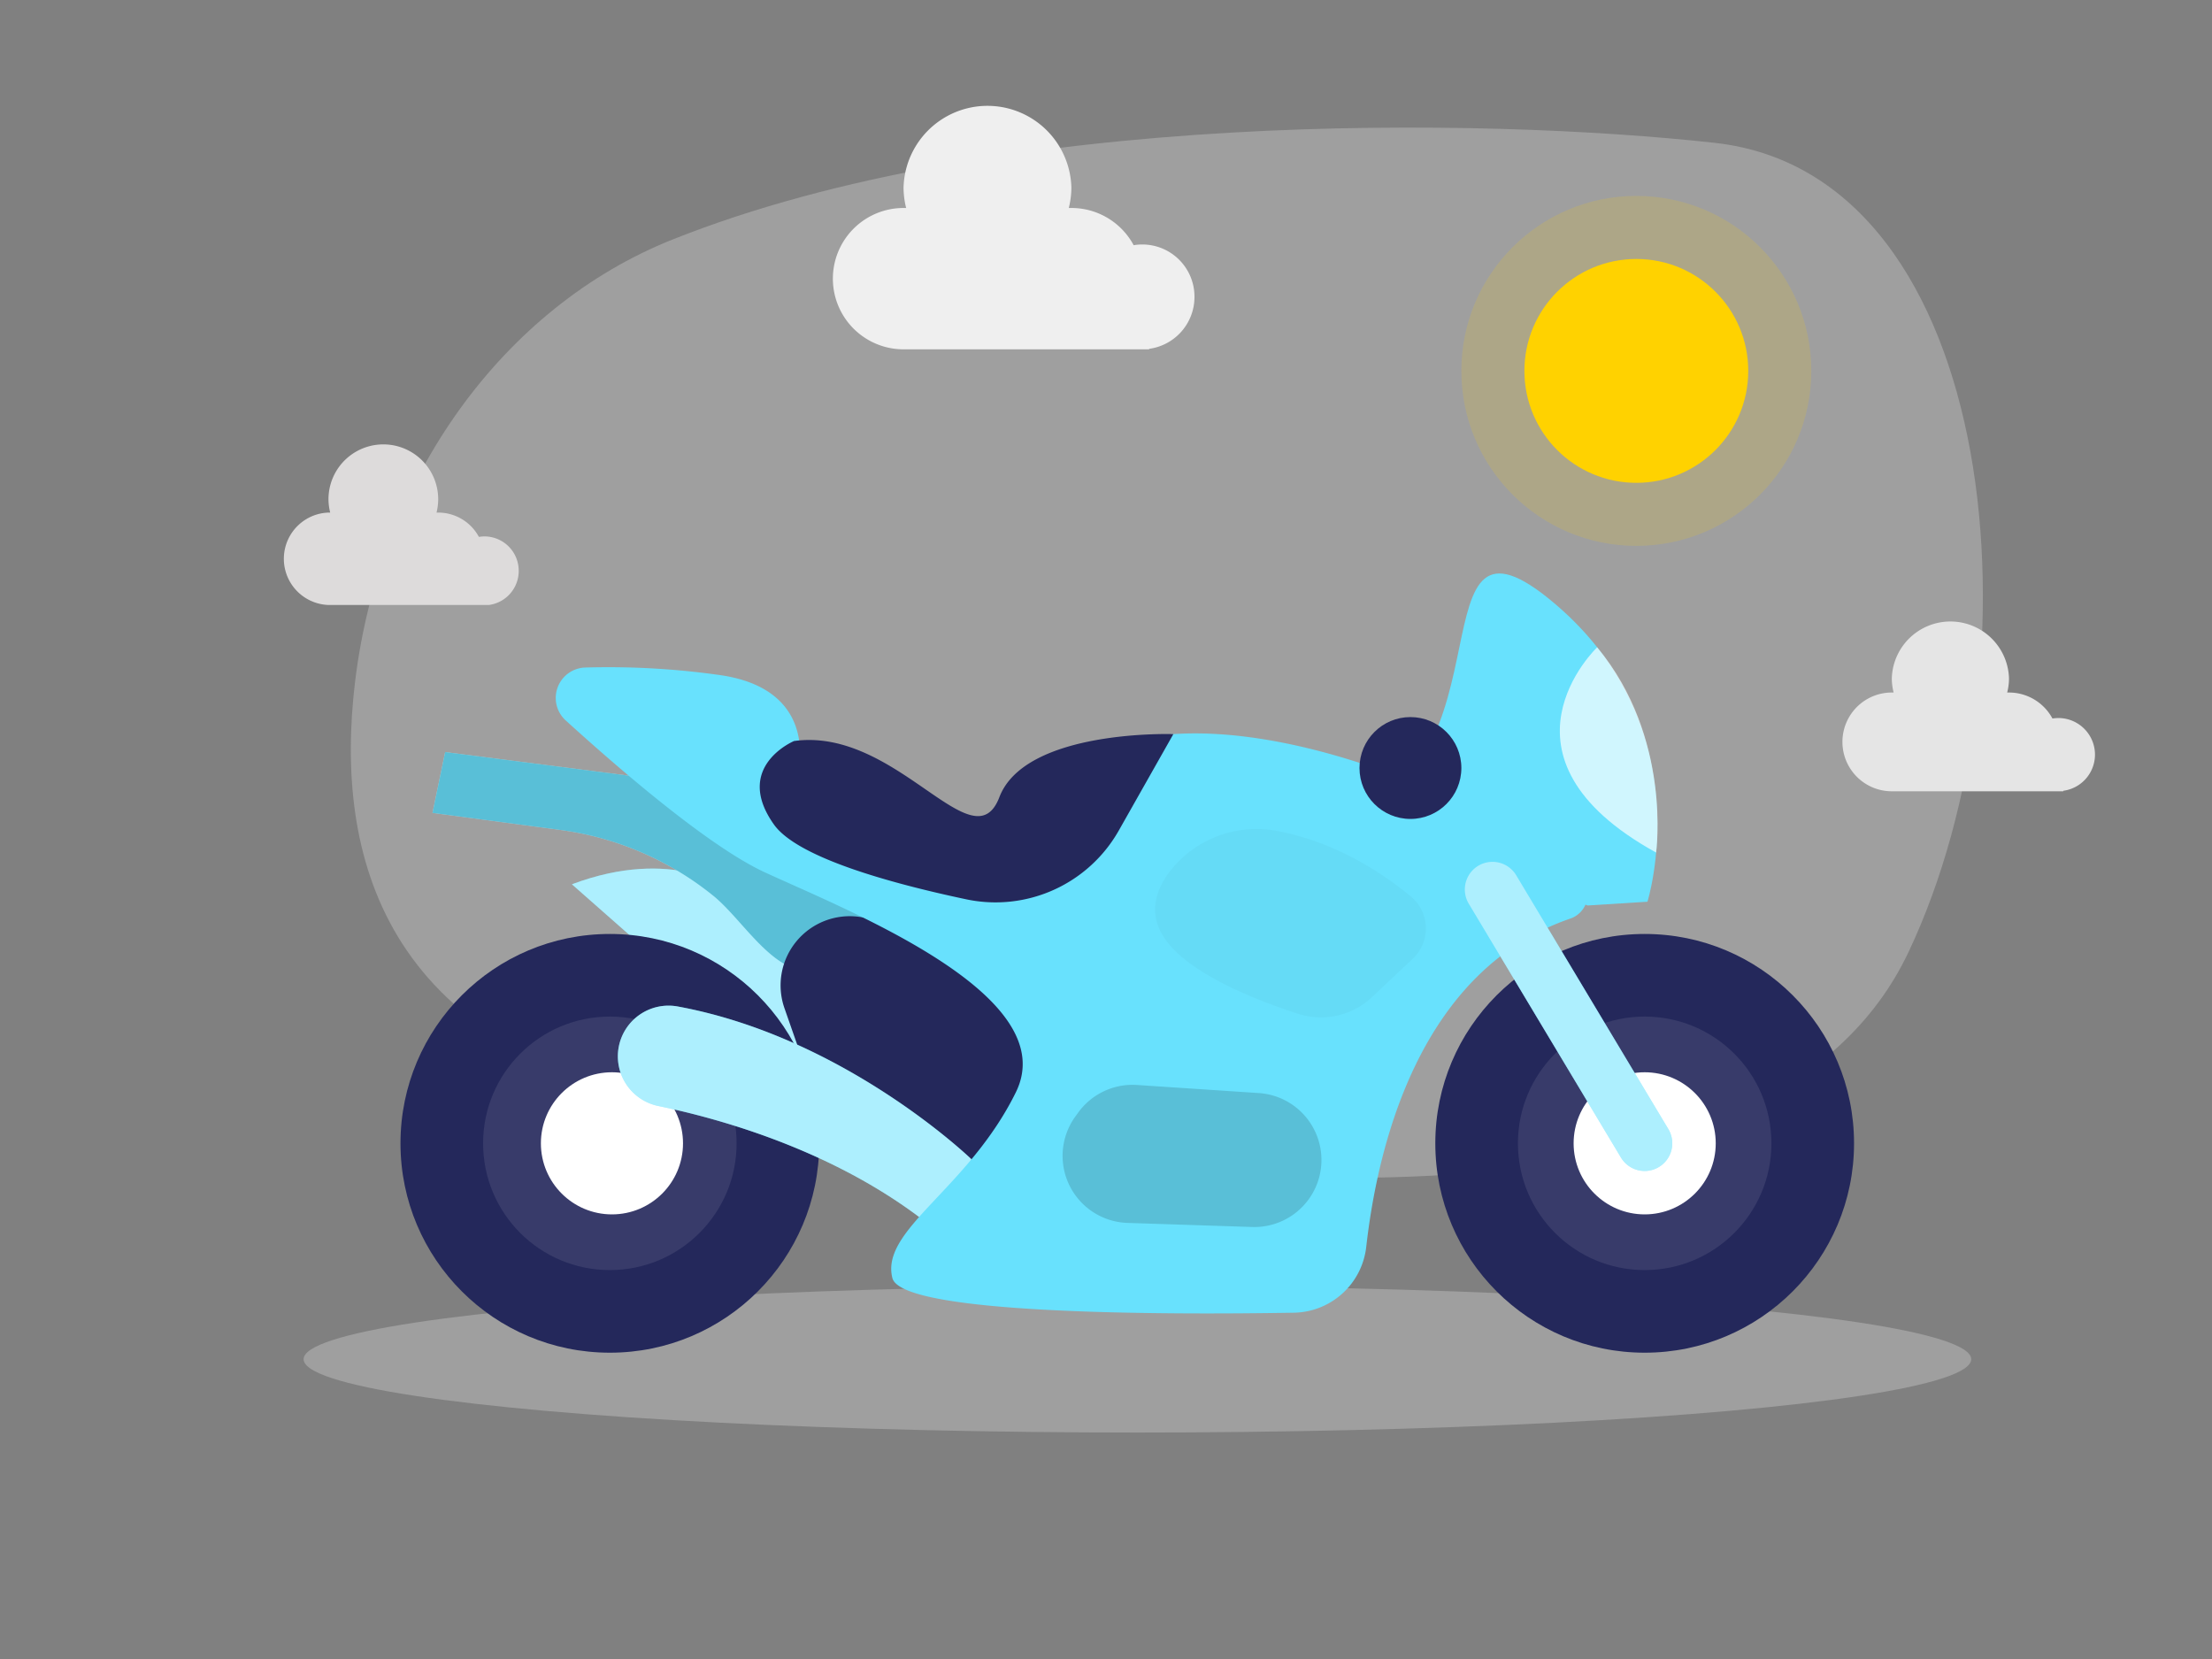
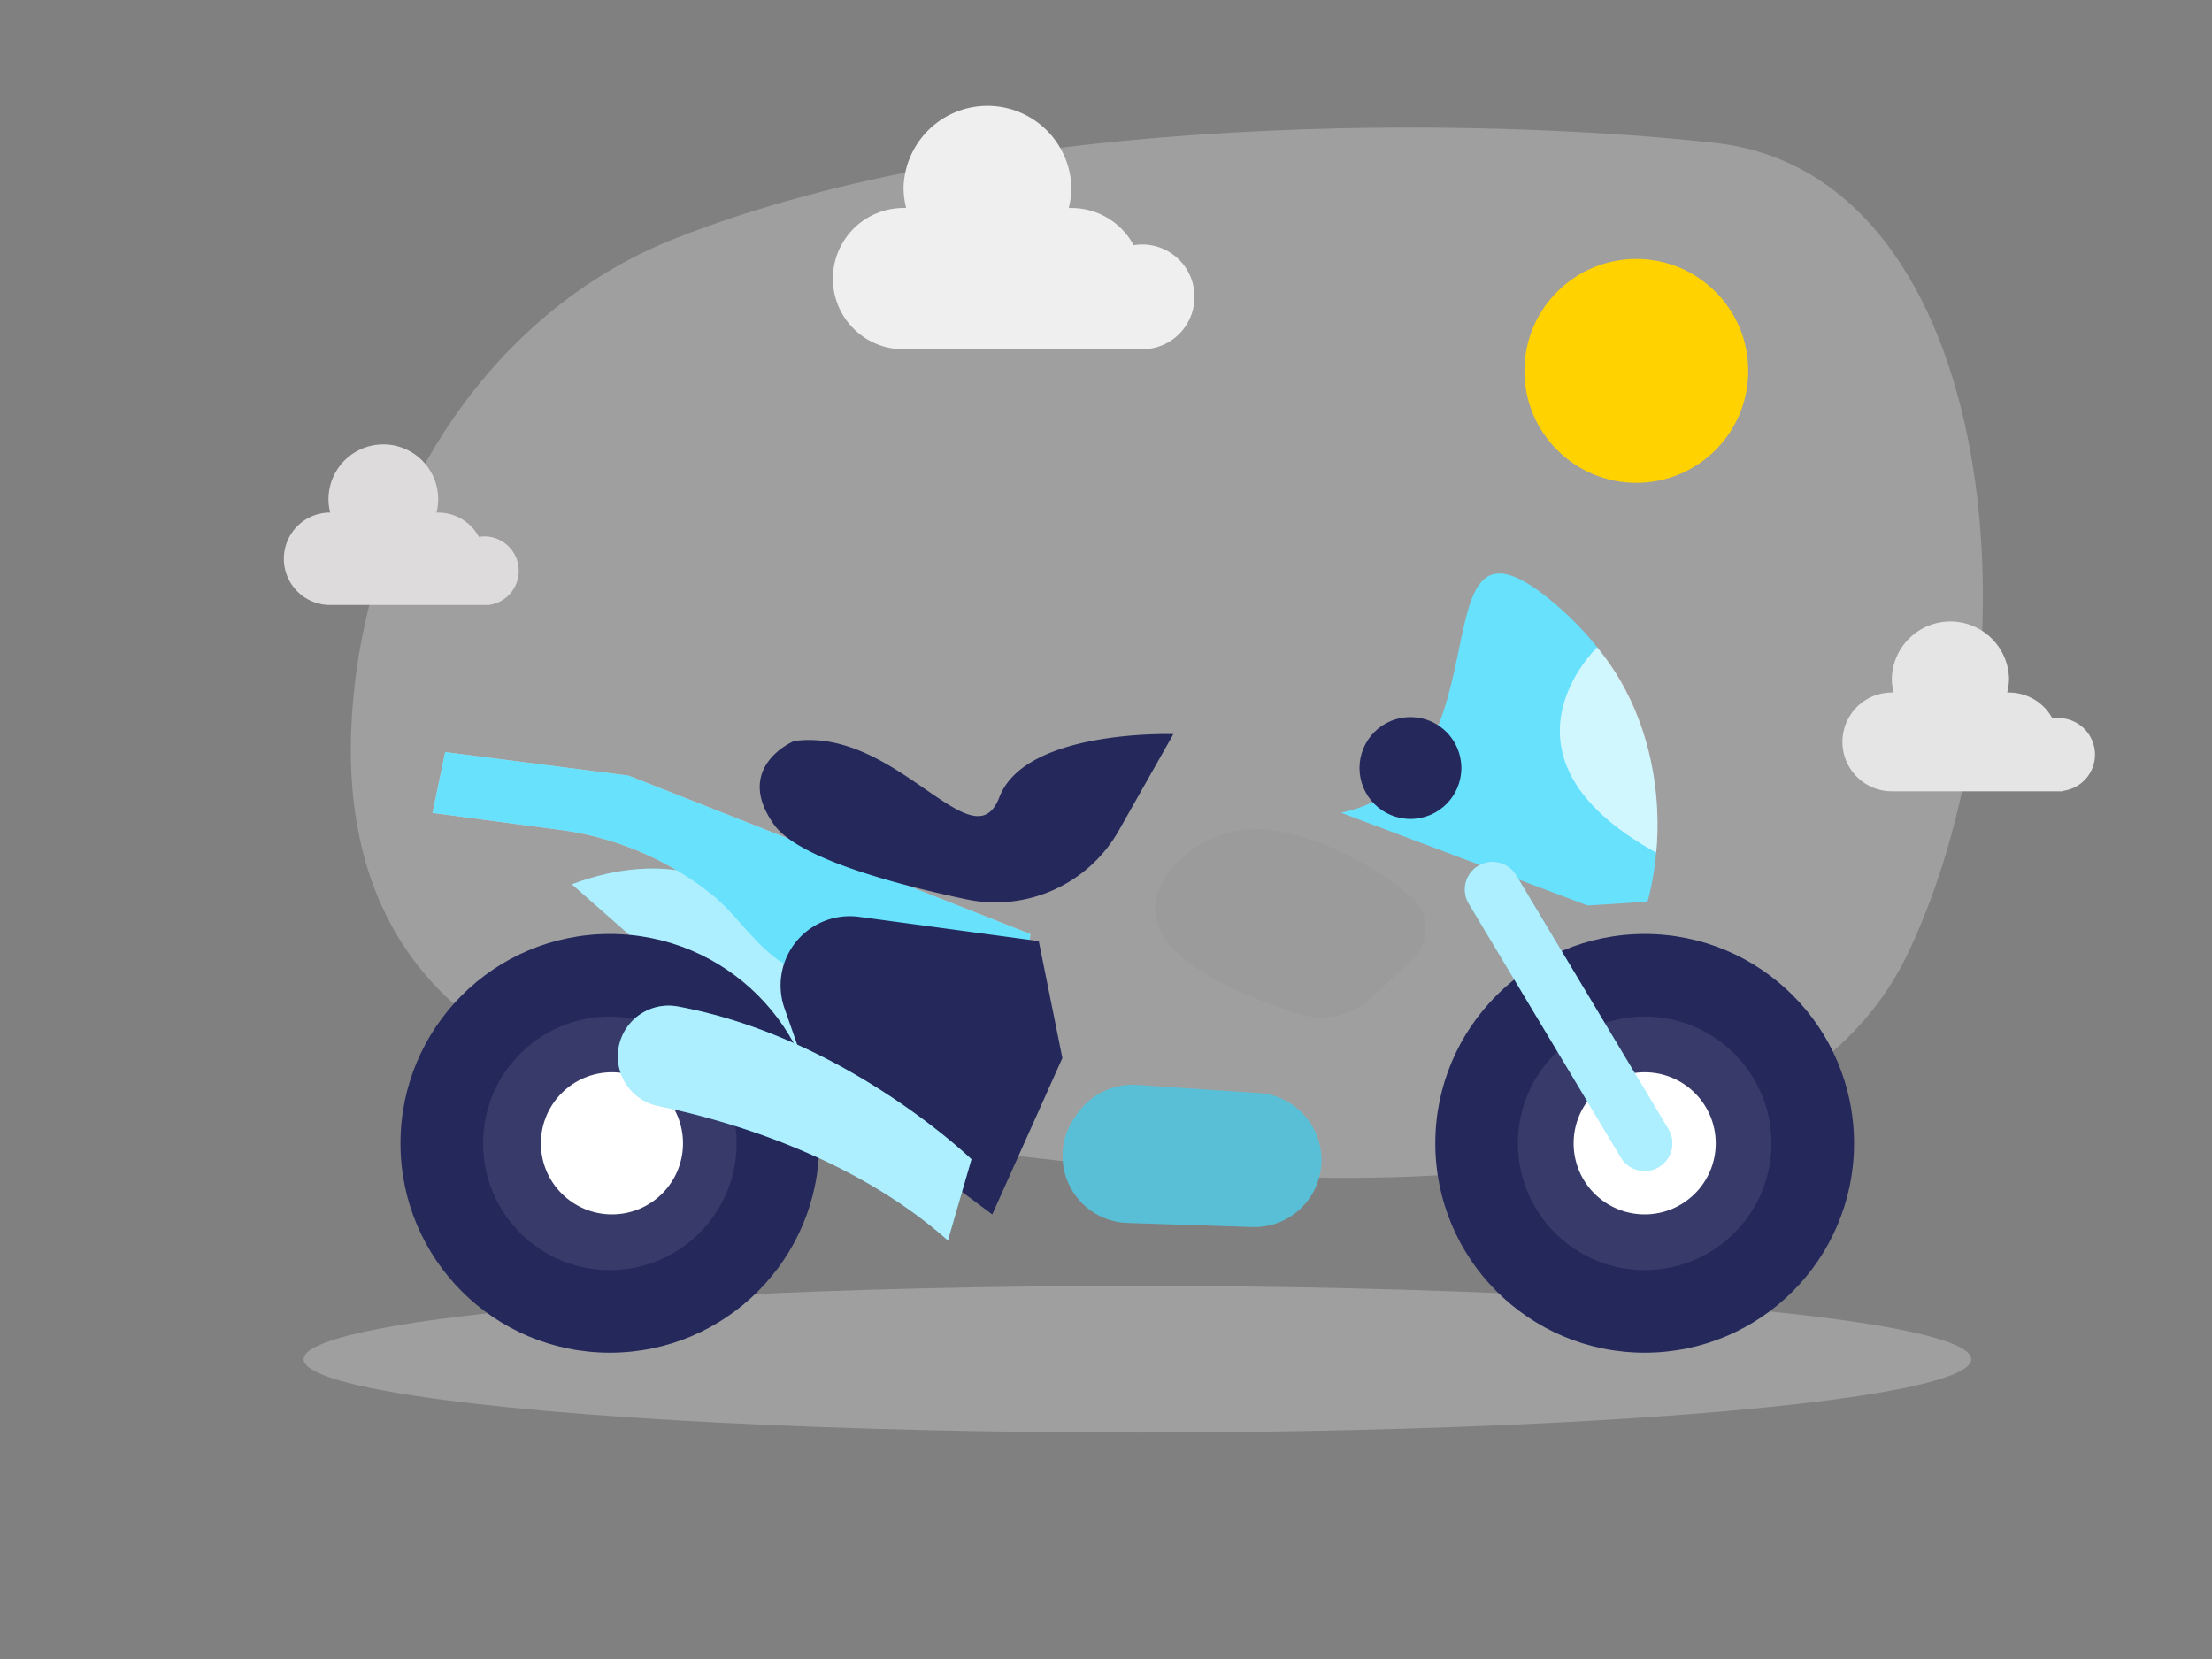
<svg xmlns="http://www.w3.org/2000/svg" id="Layer_1" data-name="Layer 1" viewBox="0 0 400 300">
  <rect x="0" y="0" width="400" height="300" fill="#808080" stroke="none" />
  <path d="M121.57,43.33C91.18,55.46,68.64,86.22,64.19,123.42c-3.75,31.35,5.21,66,57.89,75.87C224.6,218.49,320.62,224,345.13,172.15s17-140.58-35.05-146.32C268.71,21.26,180.93,19.64,121.57,43.33Z" fill="#e6e6e6" opacity="0.3" />
  <circle cx="295.9" cy="67.07" r="20.24" fill="#ffd200" />
-   <circle cx="295.9" cy="67.07" r="31.64" fill="#ffd200" opacity="0.15" />
  <path d="M216,53.69a9.44,9.44,0,0,0-11-9.35,12.77,12.77,0,0,0-11.26-6.73l-.47,0a15.39,15.39,0,0,0,.47-3.68,15.18,15.18,0,0,0-30.35,0,15.39,15.39,0,0,0,.47,3.68l-.47,0a12.78,12.78,0,0,0,0,25.56H207.8v-.09A9.47,9.47,0,0,0,216,53.69Z" fill="#efefef" />
  <path d="M93.8,103.16A6.21,6.21,0,0,0,87.6,97a6.64,6.64,0,0,0-1,.09,8.35,8.35,0,0,0-7.36-4.4l-.3,0a10.07,10.07,0,0,0,.3-2.41,9.92,9.92,0,0,0-19.84,0,10.07,10.07,0,0,0,.31,2.41l-.31,0a8.36,8.36,0,0,0,0,16.71h29v0A6.21,6.21,0,0,0,93.8,103.16Z" fill="#dddbdb" />
  <path d="M378.84,136.46a6.63,6.63,0,0,0-6.62-6.62,7.47,7.47,0,0,0-1.07.09,8.93,8.93,0,0,0-7.86-4.7l-.33,0a10.34,10.34,0,0,0,.33-2.57,10.6,10.6,0,0,0-21.19,0,10.34,10.34,0,0,0,.33,2.57l-.33,0a8.93,8.93,0,0,0,0,17.86h31V143A6.61,6.61,0,0,0,378.84,136.46Z" fill="#e5e5e5" />
  <ellipse cx="205.68" cy="245.79" rx="150.78" ry="13.26" fill="#e6e6e6" opacity="0.3" />
  <path d="M287.08,163.74l10.83-.68s9.87-31.24-16.68-53.84-6.8,31.07-38.73,37.75Z" fill="#68e1fd" />
  <path d="M132.26,160.85s-10.5-7.85-28.84-.94l47.37,41.73S158.81,180.08,132.26,160.85Z" fill="#68e1fd" />
  <path d="M132.26,160.85s-10.5-7.85-28.84-.94l47.37,41.73S158.81,180.08,132.26,160.85Z" fill="#fff" opacity="0.46" />
  <path d="M113.68,140.26,80.5,136l-2.29,11,23,3.06A55.7,55.7,0,0,1,129,162h0c4.57,3.71,9.14,11.3,14.71,13.17l40.71,8.68,1.91-14.94Z" fill="#fff" opacity="0.46" />
  <circle cx="110.28" cy="206.75" r="37.86" fill="#24285b" />
  <circle cx="110.28" cy="206.75" r="22.92" fill="#fff" opacity="0.09" />
  <circle cx="110.66" cy="206.75" r="12.85" fill="#fff" />
  <path d="M113.68,140.26,80.5,136l-2.29,11,23,3.06A55.7,55.7,0,0,1,129,162h0c4.57,3.71,9.14,11.3,14.71,13.17l40.71,8.68,1.91-14.94Z" fill="#68e1fd" />
-   <path d="M113.68,140.26,80.5,136l-2.29,11,23,3.06A55.7,55.7,0,0,1,129,162h0c4.57,3.71,9.14,11.3,14.71,13.17l40.71,8.68,1.91-14.94Z" opacity="0.15" />
  <path d="M141.85,182.3l4.37,12.51,33.21,24.8,12.68-28.28-4.27-21.15-32.5-4.39A12.51,12.51,0,0,0,141.85,182.3Z" fill="#24285b" />
  <path d="M175.67,209.63S152.84,187.56,122.53,182a9.17,9.17,0,0,0-10.67,7.47h0A9.17,9.17,0,0,0,119.05,200c12.29,2.54,35.1,9,52.36,24.31Z" fill="#68e1fd" />
  <path d="M175.67,209.63S152.84,187.56,122.53,182a9.17,9.17,0,0,0-10.67,7.47h0A9.17,9.17,0,0,0,119.05,200c12.29,2.54,35.1,9,52.36,24.31Z" fill="#fff" opacity="0.46" />
-   <path d="M144.17,140.26s4.52-15.25-13.53-18.12a143.82,143.82,0,0,0-24.77-1.43,5.5,5.5,0,0,0-3.57,9.57c10.12,9.2,26.09,22.91,36.08,27.5,15.52,7.14,53.94,22.26,45.31,39.76s-24.53,24.8-22.32,33.57c1.67,6.64,49.42,6.65,72.61,6.27a13.4,13.4,0,0,0,13.09-12c2-17.58,9.3-49.82,36.92-59.28a4.61,4.61,0,0,0,.75-8.37l-26.37-15s-60.52-28.34-75.94,9.89Z" fill="#68e1fd" />
  <path d="M143.59,134s-11.06,4.62-3.65,15.08c4.24,6,21.11,10.65,34.77,13.54a25.61,25.61,0,0,0,27.6-12.43l9.87-17.44s-26.74-.92-31.46,11.4S162.18,131.43,143.59,134Z" fill="#24285b" />
  <circle cx="297.41" cy="206.75" r="37.86" fill="#24285b" />
  <circle cx="297.41" cy="206.75" r="22.92" fill="#fff" opacity="0.09" />
  <circle cx="297.41" cy="206.75" r="12.85" fill="#fff" />
  <path d="M297.41,211.75a5,5,0,0,1-4.29-2.43l-27.52-45.9a5,5,0,1,1,8.58-5.14l27.51,45.9a5,5,0,0,1-4.28,7.57Z" fill="#68e1fd" />
  <path d="M297.41,211.75a5,5,0,0,1-4.29-2.43l-27.52-45.9a5,5,0,1,1,8.58-5.14l27.51,45.9a5,5,0,0,1-4.28,7.57Z" fill="#fff" opacity="0.46" />
  <path d="M195,201.15l-.52.72a12.13,12.13,0,0,0,9.4,19.27l22.57.74A12.14,12.14,0,0,0,238.52,213h0a12.13,12.13,0,0,0-10.89-15.34l-22-1.46A12.14,12.14,0,0,0,195,201.15Z" fill="#68e1fd" />
  <path d="M195,201.15l-.52.72a12.13,12.13,0,0,0,9.4,19.27l22.57.74A12.14,12.14,0,0,0,238.52,213h0a12.13,12.13,0,0,0-10.89-15.34l-22-1.46A12.14,12.14,0,0,0,195,201.15Z" opacity="0.15" />
  <circle cx="255.05" cy="138.88" r="9.21" fill="#24285b" />
  <path d="M231.24,150.32a19.87,19.87,0,0,0-19.74,7.31c-2.41,3.22-3.73,7.14-1.4,11.26,3.78,6.69,16.27,11.72,24.59,14.42a13.46,13.46,0,0,0,13.41-3l7.37-6.94a7.52,7.52,0,0,0-.39-11.3C249.85,157.75,241.55,152.34,231.24,150.32Z" opacity="0.03" />
  <path d="M288.82,117.05S268,136.81,299.48,154.17C299.48,154.17,302.41,133.38,288.82,117.05Z" fill="#fff" opacity="0.69" />
</svg>